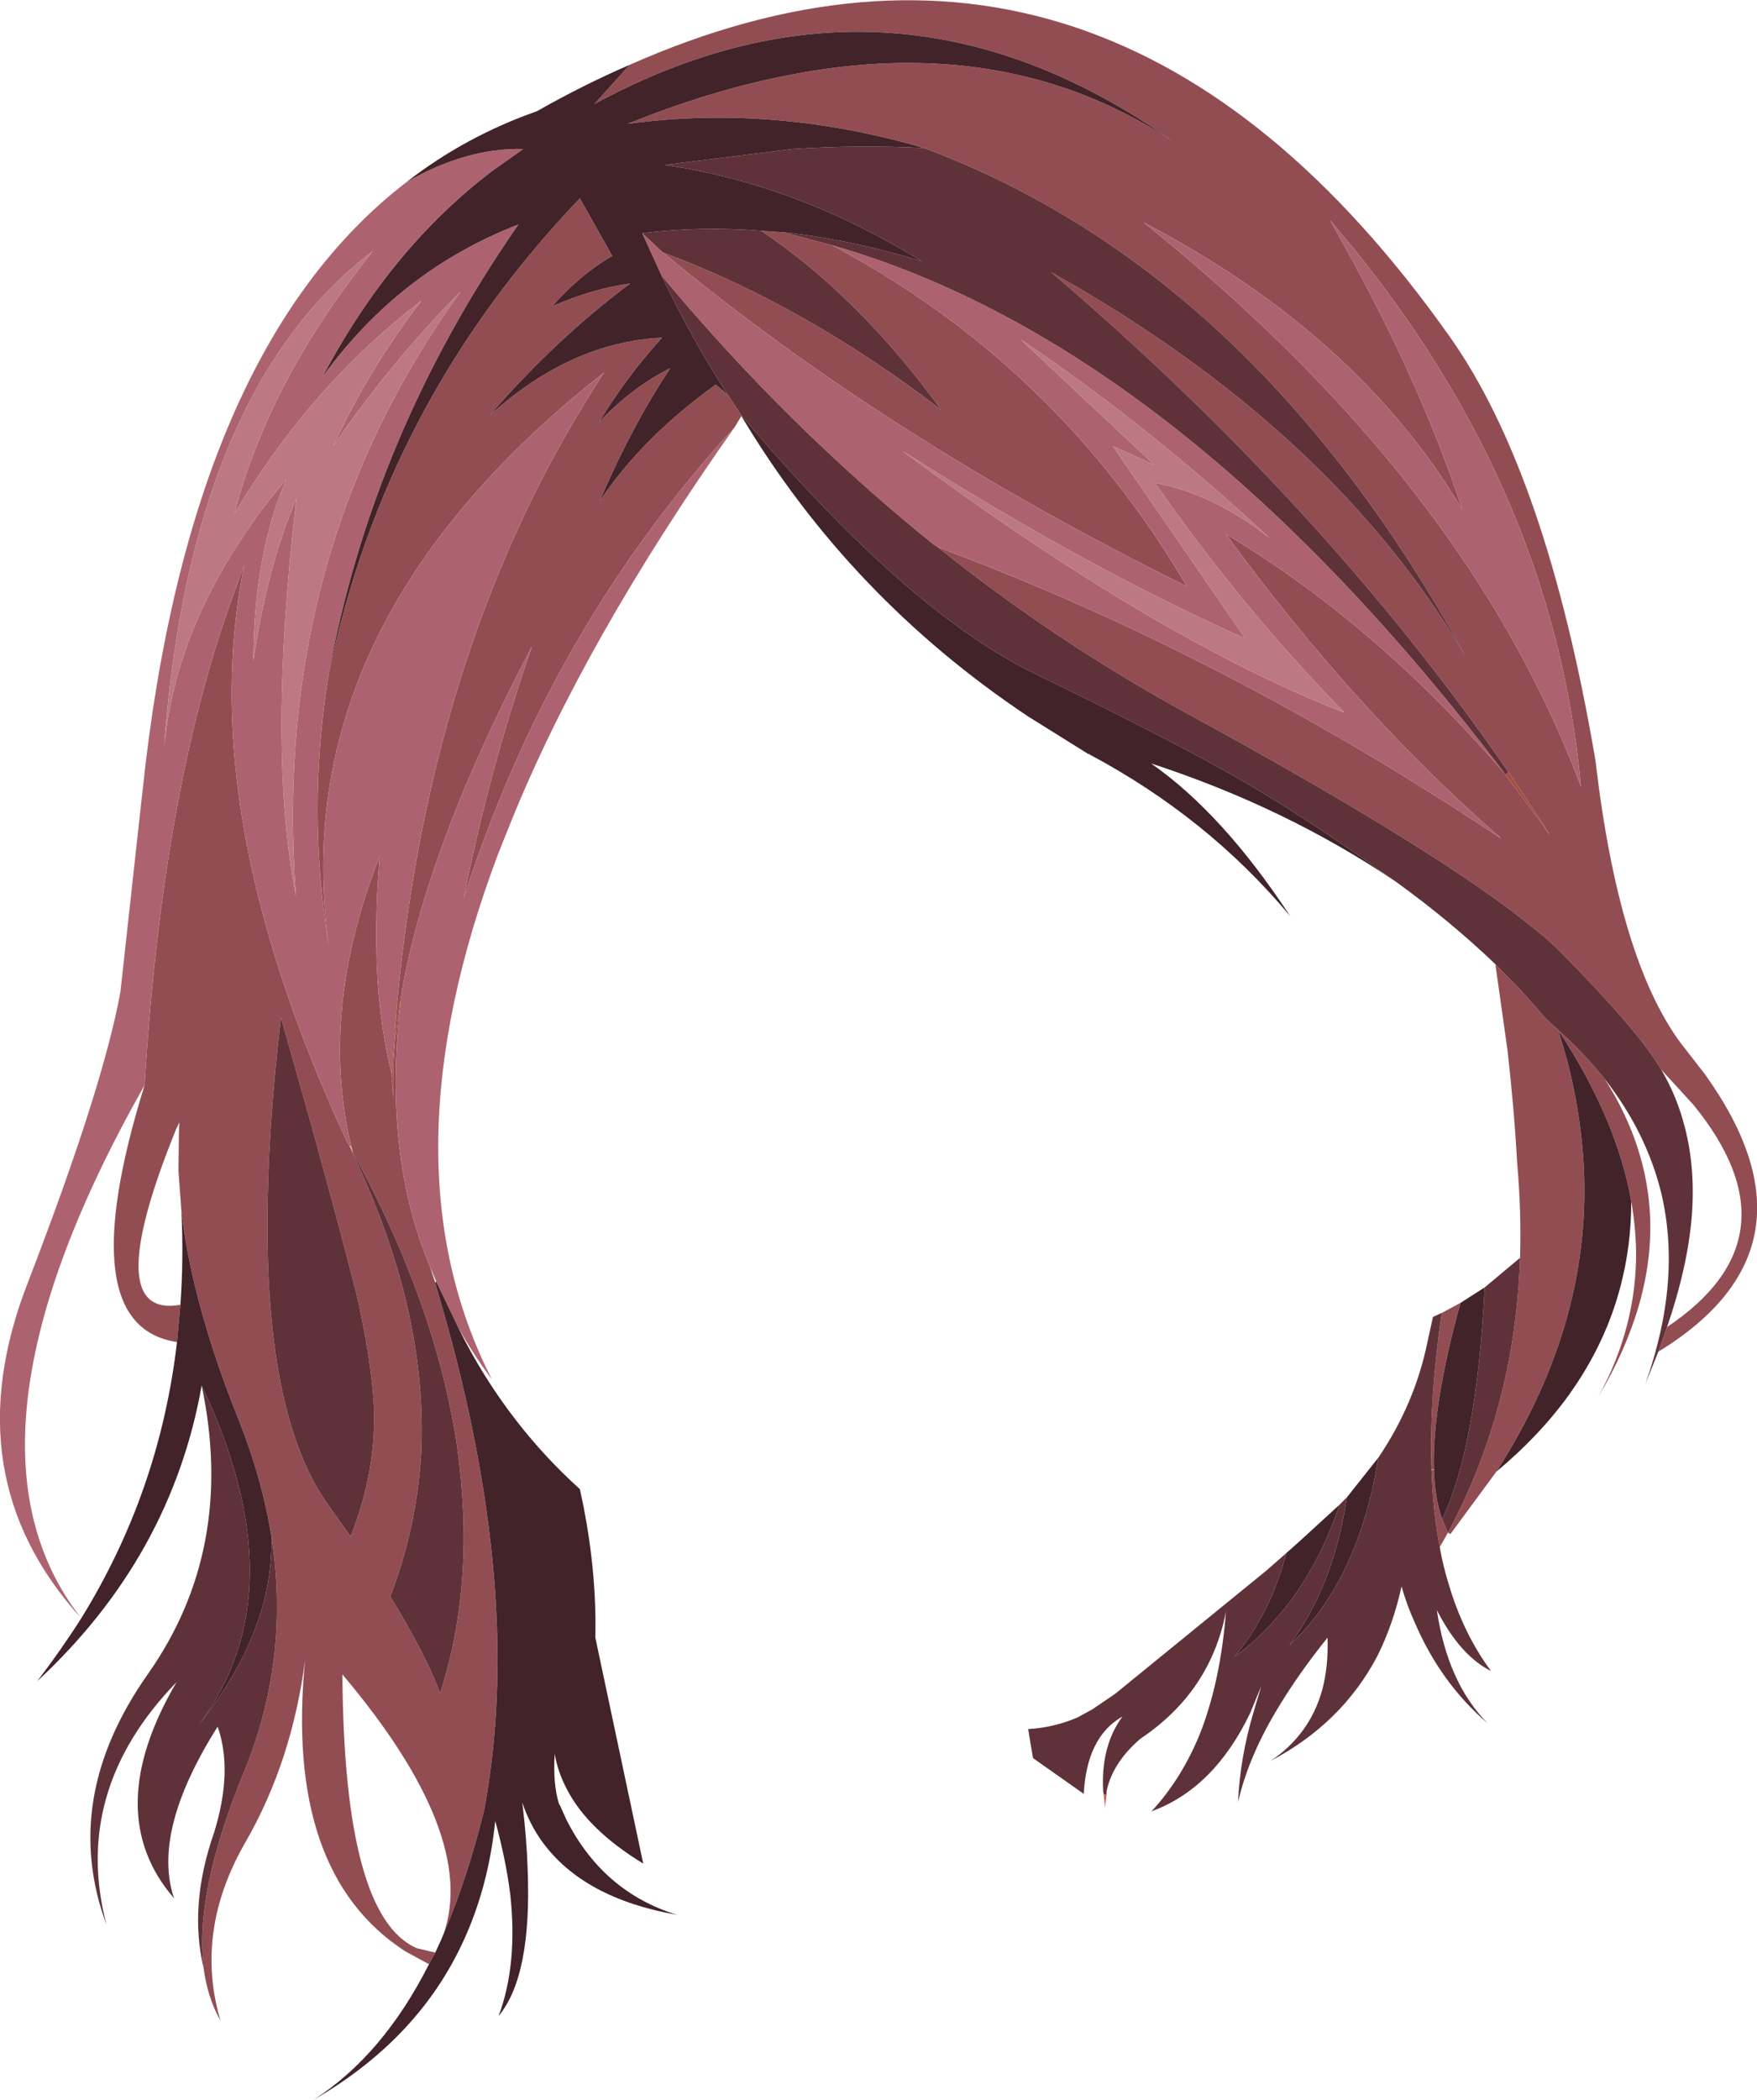
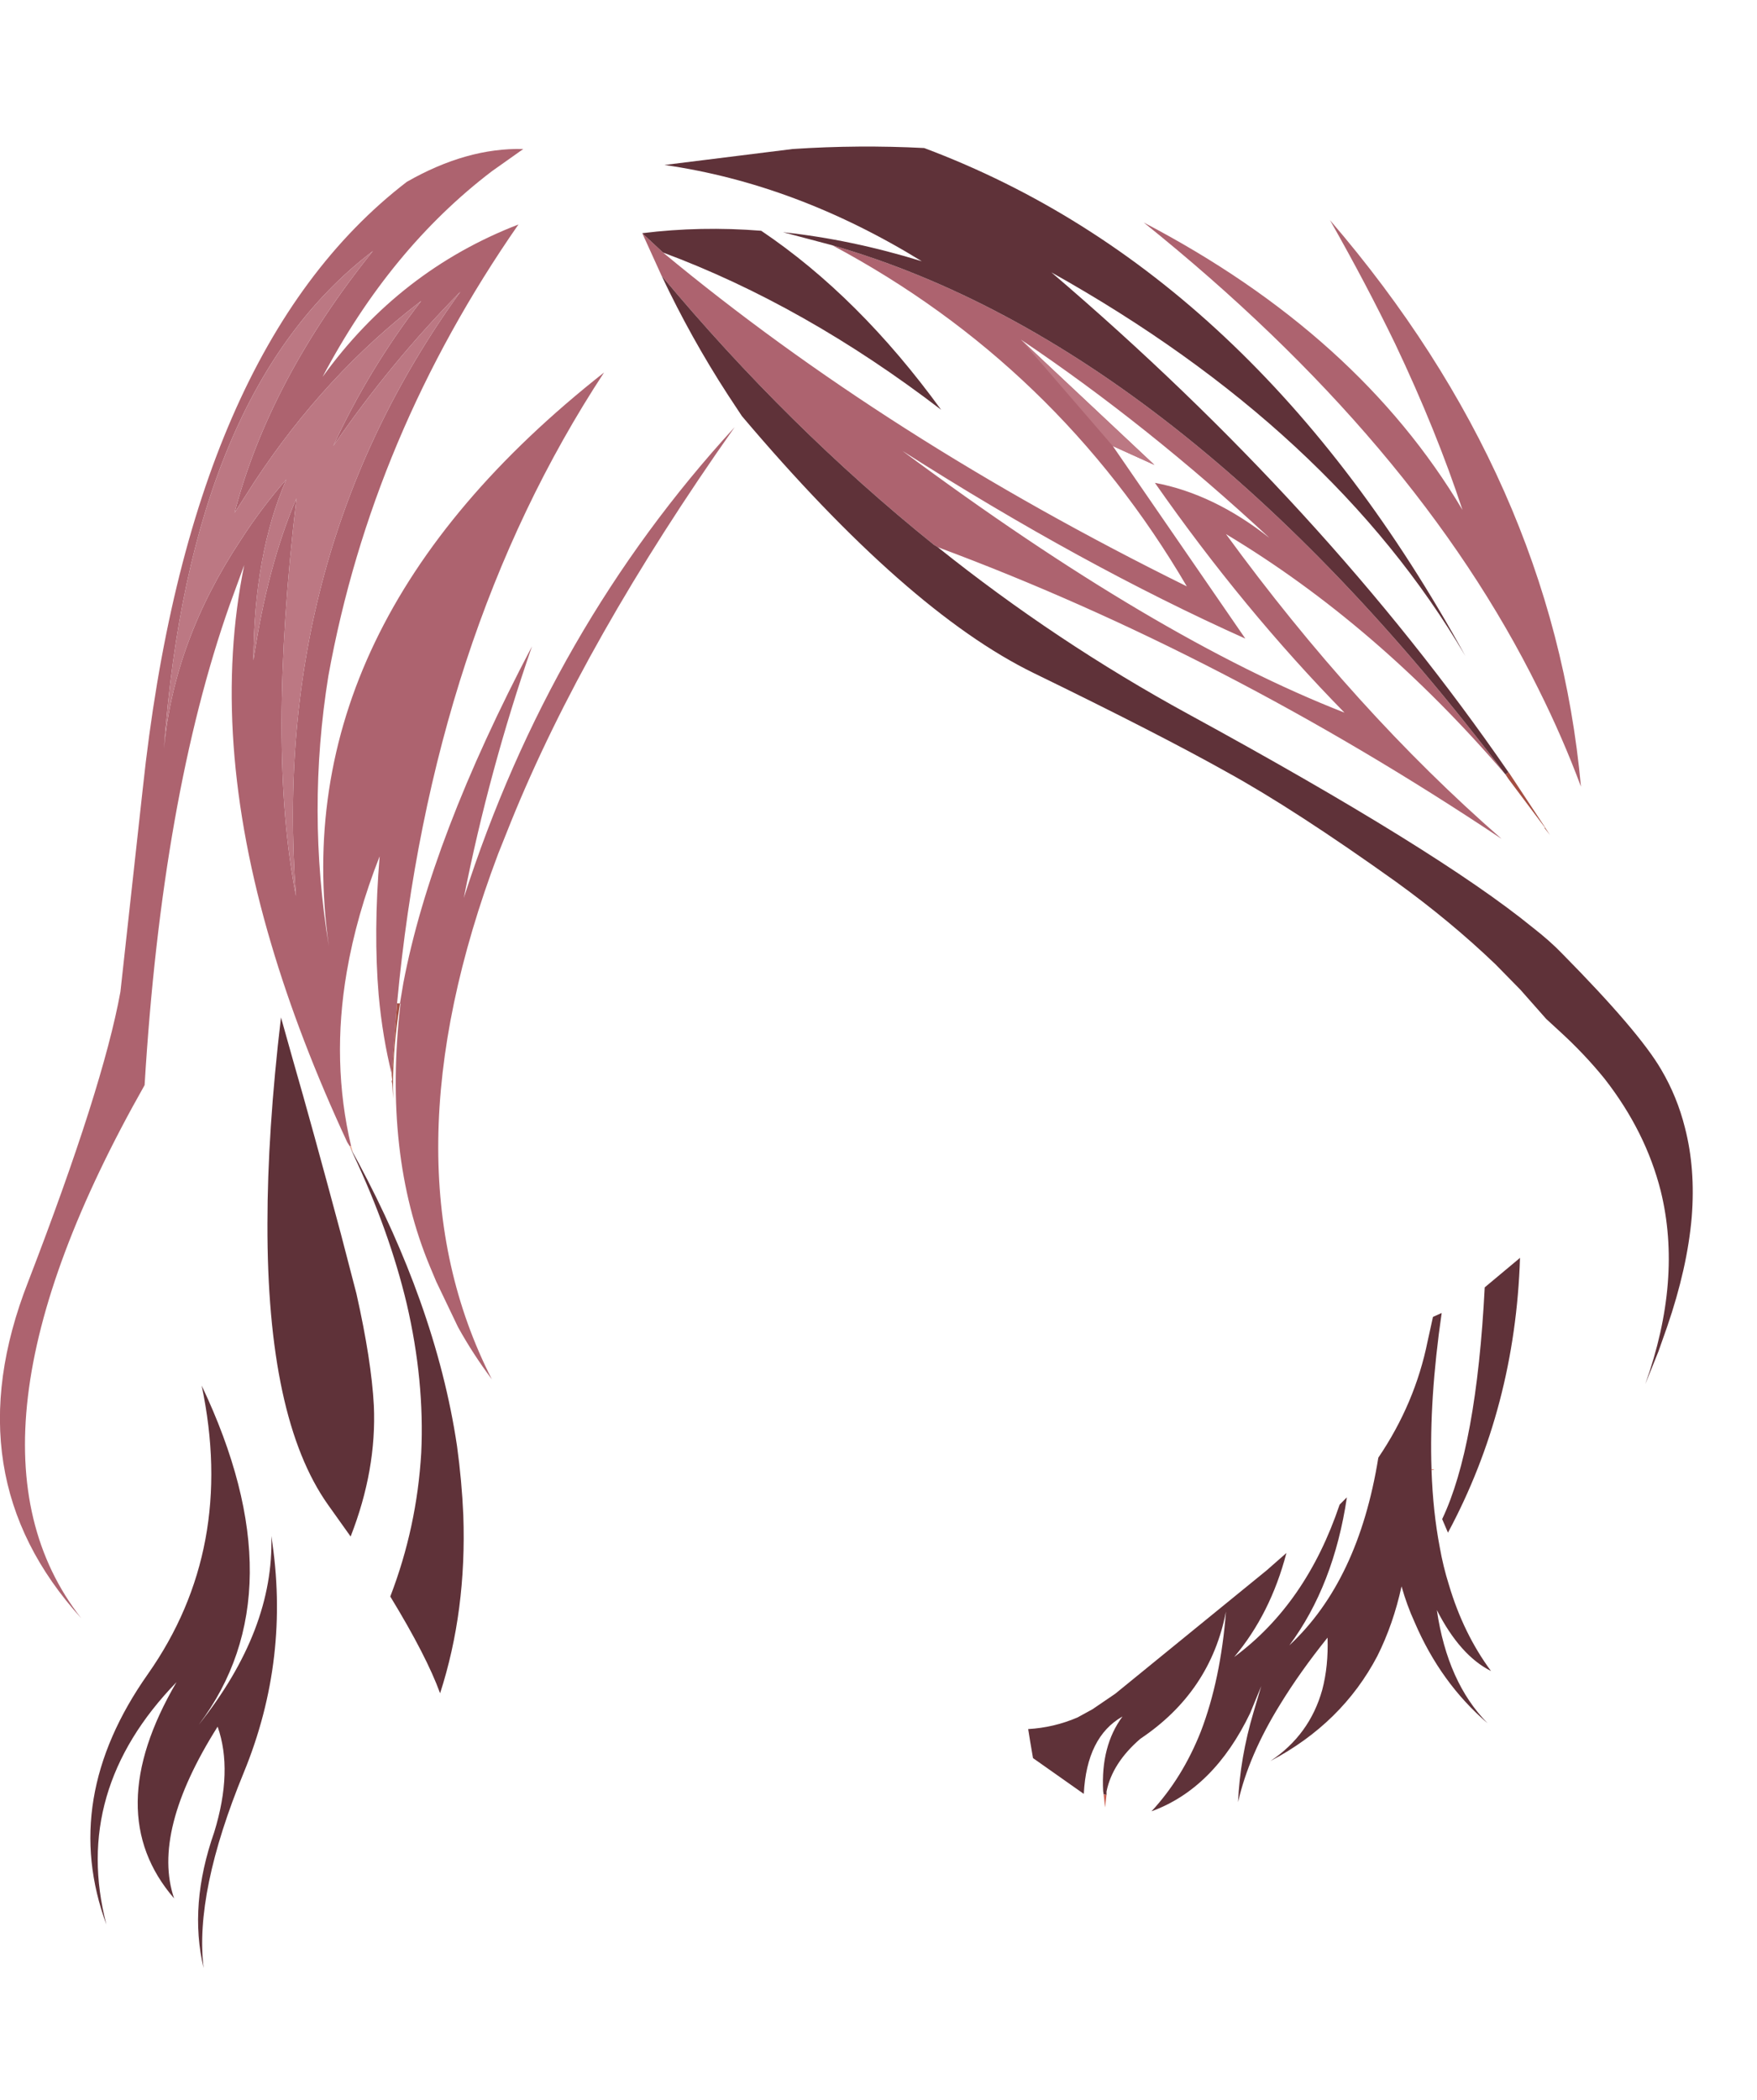
<svg xmlns="http://www.w3.org/2000/svg" height="217.0px" width="181.65px">
  <g transform="matrix(1.0, 0.0, 0.0, 1.0, 103.95, 60.45)">
-     <path d="M33.55 -37.7 Q37.3 -31.1 40.3 -24.9 44.55 -15.95 47.25 -7.75 36.5 -25.85 14.3 -37.45 42.45 -14.85 55.1 10.75 57.6 15.75 59.5 20.85 56.6 -10.9 33.55 -37.7 M51.7 19.6 L52.0 20.05 55.75 25.05 55.75 25.15 56.3 25.85 55.8 25.1 55.75 25.0 52.05 19.4 52.0 19.35 Q33.05 -8.15 4.75 -32.3 33.8 -16.05 47.55 7.35 25.75 -32.35 -8.4 -45.15 -24.0 -49.7 -39.05 -47.65 -30.65 -51.05 -22.85 -52.6 0.05 -57.25 17.3 -45.85 -11.75 -66.35 -42.5 -49.7 L-38.85 -53.75 Q10.55 -75.65 45.9 -25.7 55.95 -11.55 61.0 18.15 63.4 38.75 69.85 47.4 L72.3 50.55 Q85.15 68.45 67.5 79.25 L68.4 76.7 Q82.3 67.4 71.1 53.7 L67.8 50.1 Q65.5 46.15 57.55 38.1 56.3 36.8 54.5 35.4 44.75 27.45 18.9 13.35 5.25 5.9 -7.0 -3.9 22.6 7.1 51.3 26.25 36.15 13.05 22.8 -5.25 38.4 4.1 51.7 19.6 M53.2 69.55 Q53.35 64.75 52.9 59.7 52.6 54.2 51.9 48.05 L50.65 39.2 53.25 41.85 55.9 44.85 57.15 46.0 58.05 49.05 Q59.4 54.25 59.75 59.35 60.85 75.95 50.75 91.65 L46.0 98.1 45.75 97.95 Q52.7 85.0 53.2 69.55 M-27.3 -17.45 L-28.0 -16.3 Q-47.05 4.45 -56.0 32.35 -53.4 19.2 -48.95 6.35 -59.4 26.2 -62.25 41.15 L-62.6 43.25 -62.9 43.25 Q-59.35 5.25 -41.5 -21.95 -74.65 4.15 -69.95 37.35 -72.25 23.35 -70.0 9.4 -64.2 -18.85 -44.0 -39.95 L-40.65 -34.0 Q-43.95 -32.1 -46.85 -28.8 -42.75 -30.6 -38.8 -31.15 -46.45 -25.45 -53.35 -17.5 -44.95 -25.1 -35.5 -25.55 -39.15 -21.55 -42.0 -16.85 -38.5 -20.5 -34.65 -22.4 -38.7 -16.3 -41.95 -8.65 -37.55 -15.25 -29.95 -20.7 L-28.7 -19.65 -27.25 -17.45 -27.3 -17.45 M-59.6 142.55 L-62.0 141.25 Q-74.6 133.15 -72.4 111.05 -73.75 121.55 -78.55 129.9 -83.9 139.15 -81.15 148.4 -82.5 146.0 -82.9 142.95 -83.85 135.15 -78.75 122.75 -73.9 110.95 -75.9 98.3 -76.85 92.4 -79.25 86.35 -81.15 81.65 -82.45 77.35 -84.55 70.5 -85.2 64.65 L-85.5 60.55 -85.45 56.5 -85.4 55.55 -85.7 56.15 Q-93.75 75.9 -85.3 74.4 L-85.65 78.25 Q-96.75 76.6 -89.0 51.7 -87.2 21.9 -80.2 2.05 L-78.7 -2.05 Q-82.3 15.6 -75.9 37.15 -73.0 46.95 -68.05 57.6 L-67.8 58.0 -67.45 58.8 Q-63.7 66.75 -61.9 74.3 -60.05 82.25 -60.4 89.7 -60.85 97.4 -63.6 104.55 -59.85 110.7 -58.45 114.55 -55.7 106.05 -56.05 96.15 -56.2 92.65 -56.7 89.0 -57.8 81.6 -60.55 73.9 -63.05 66.9 -66.9 59.7 L-67.45 58.7 -67.65 58.0 Q-69.7 49.3 -68.1 40.0 -67.1 34.15 -64.7 28.05 -65.35 35.9 -64.8 42.4 -64.4 46.75 -63.45 50.55 L-63.45 50.7 -63.4 51.15 -63.45 51.3 -63.4 51.55 -63.3 53.1 Q-63.45 48.5 -62.6 43.3 L-62.55 43.3 Q-64.35 58.85 -59.5 70.45 L-58.95 72.1 -58.8 72.7 Q-55.3 84.4 -53.75 95.0 -51.2 112.25 -53.9 126.65 -55.65 133.75 -58.1 139.45 -54.5 129.25 -68.55 112.6 -68.4 137.65 -60.85 140.9 L-58.95 141.35 -59.6 142.55 M45.1 75.25 L47.05 74.2 Q44.1 84.85 44.3 91.4 L44.05 91.4 Q43.8 84.2 45.1 75.25 M61.95 51.05 Q66.35 57.95 66.65 65.35 67.0 74.3 61.3 83.9 65.25 76.7 65.2 68.9 65.15 66.3 64.7 63.7 63.2 55.2 57.15 46.0 59.85 48.45 61.95 51.05 M44.05 91.5 L44.3 91.45 Q44.4 94.45 45.15 96.55 L45.75 97.95 44.9 99.45 Q44.2 95.8 44.05 91.5 M-35.4 -34.35 Q-20.75 -28.9 -6.65 -18.1 -15.15 -29.8 -25.25 -36.6 L-23.0 -36.45 -17.9 -35.1 Q5.35 -22.7 18.75 0.15 -12.25 -15.15 -35.4 -34.35 M-74.9 44.7 Q-76.3 56.55 -76.3 66.0 -76.35 86.15 -70.05 95.05 L-67.7 98.35 Q-65.0 91.45 -65.3 84.8 -65.55 80.15 -67.1 73.25 L-68.7 67.1 Q-71.7 55.9 -73.65 49.15 L-74.9 44.7" fill="#924d53" fill-rule="evenodd" stroke="none" />
    <path d="M33.55 -37.7 Q56.6 -10.9 59.5 20.85 57.6 15.75 55.1 10.75 42.45 -14.85 14.3 -37.45 36.5 -25.85 47.25 -7.75 44.55 -15.95 40.3 -24.9 37.3 -31.1 33.55 -37.7 M11.1 -14.35 L24.8 5.55 Q7.95 -2.0 -10.65 -13.85 15.55 5.6 35.05 13.2 24.6 2.55 15.45 -10.55 21.55 -9.4 27.3 -4.85 14.7 -16.55 1.6 -25.35 L15.4 -12.4 11.1 -14.35 M51.7 19.6 Q38.4 4.1 22.8 -5.25 36.15 13.05 51.3 26.25 22.6 7.1 -7.0 -3.9 L-7.4 -4.15 Q-22.5 -16.3 -35.55 -31.95 L-37.55 -36.35 -35.4 -34.35 Q-12.25 -15.15 18.75 0.15 5.35 -22.7 -17.9 -35.1 18.05 -24.75 51.7 19.6 M-28.0 -16.3 Q-43.55 5.75 -51.15 24.55 L-52.45 27.8 Q-64.5 59.75 -53.1 82.1 -55.05 79.5 -56.6 76.7 L-58.85 72.0 -59.5 70.45 Q-64.35 58.85 -62.55 43.3 L-62.6 43.25 -62.25 41.15 Q-59.4 26.2 -48.95 6.35 -53.4 19.2 -56.0 32.35 -47.05 4.45 -28.0 -16.3 M-95.55 106.8 Q-108.9 92.1 -101.05 72.05 -93.3 51.95 -91.5 42.05 L-89.2 21.15 Q-84.35 -24.4 -61.9 -41.65 -55.7 -45.2 -49.85 -45.05 L-53.1 -42.75 Q-63.6 -34.75 -70.6 -21.5 -62.65 -32.5 -50.35 -37.25 -65.5 -15.45 -70.0 9.4 -72.25 23.35 -69.95 37.35 -74.65 4.15 -41.5 -21.95 -59.35 5.25 -62.9 43.25 L-63.45 50.55 Q-64.4 46.75 -64.8 42.4 -65.35 35.9 -64.7 28.05 -67.1 34.15 -68.1 40.0 -69.7 49.3 -67.65 58.0 L-67.8 58.0 -68.05 57.6 Q-73.0 46.95 -75.9 37.15 -82.3 15.6 -78.7 -2.05 L-80.2 2.05 Q-87.2 21.9 -89.0 51.7 -109.85 88.5 -95.55 106.8 M-79.7 -7.45 Q-76.1 -21.2 -65.4 -34.5 -84.3 -20.1 -87.0 16.9 -85.95 5.75 -79.05 -4.65 -77.0 -7.85 -74.35 -10.9 -77.7 -3.2 -77.75 7.8 -76.3 -1.95 -73.3 -8.95 -76.35 16.95 -73.35 32.15 -76.0 -3.1 -56.35 -30.3 -63.6 -22.95 -69.5 -14.35 -65.8 -22.35 -60.4 -29.35 -70.35 -21.75 -77.65 -10.65 L-79.7 -7.45" fill="#ad636f" fill-rule="evenodd" stroke="none" />
    <path d="M52.0 19.35 L52.05 19.4 55.75 25.0 55.8 25.1 56.3 25.85 55.75 25.15 55.75 25.05 52.0 20.05 51.7 19.6 52.0 19.35 M-62.9 43.25 L-62.6 43.25 -62.6 43.3 Q-63.45 48.5 -63.3 53.1 L-63.4 51.55 -63.45 51.3 -63.4 51.15 -63.45 50.7 -63.45 50.55 -62.9 43.25" fill="#a44e42" fill-rule="evenodd" stroke="none" />
    <path d="M52.0 19.35 L51.7 19.6 Q18.05 -24.75 -17.9 -35.1 L-23.0 -36.45 Q-15.95 -35.7 -8.65 -33.45 -21.65 -41.45 -35.25 -43.4 L-22.0 -45.05 Q-15.15 -45.5 -8.4 -45.15 25.75 -32.35 47.55 7.35 33.8 -16.05 4.75 -32.3 33.05 -8.15 52.0 19.35 M-7.0 -3.9 Q5.25 5.9 18.9 13.35 44.75 27.45 54.5 35.4 56.3 36.8 57.55 38.1 65.5 46.15 67.8 50.1 69.45 52.9 70.25 56.1 71.35 60.35 70.95 65.35 70.5 70.6 68.4 76.7 L67.5 79.25 66.15 82.6 Q70.0 71.8 67.75 62.65 66.2 56.5 61.95 51.05 59.85 48.45 57.15 46.0 L55.9 44.85 53.25 41.85 50.65 39.2 Q46.0 34.75 40.4 30.7 29.9 23.2 22.9 19.35 15.95 15.45 2.9 9.1 -10.2 2.7 -27.25 -17.45 L-28.7 -19.65 Q-32.5 -25.5 -35.55 -31.95 -22.5 -16.3 -7.4 -4.15 L-7.0 -3.9 M53.2 69.55 Q52.7 85.0 45.75 97.95 L45.15 96.55 Q48.7 89.1 49.55 72.6 L53.2 69.55 M-82.9 142.95 Q-84.45 136.45 -81.8 128.9 -79.85 122.55 -81.45 118.0 -88.3 128.85 -85.95 135.75 -93.6 126.9 -85.7 113.4 -96.55 124.6 -92.95 138.45 -97.75 125.45 -88.65 112.55 -79.55 99.6 -83.1 82.75 -73.0 104.0 -83.4 117.8 -75.6 108.0 -75.9 98.3 -73.9 110.95 -78.75 122.75 -83.85 135.15 -82.9 142.95 M29.05 100.05 Q27.4 106.35 23.65 110.8 31.1 105.3 34.55 95.05 L35.3 94.3 Q33.95 103.4 29.35 109.6 36.5 102.95 38.55 90.2 42.35 84.6 43.65 78.15 L44.2 75.65 45.1 75.25 Q43.8 84.2 44.05 91.4 L44.05 91.5 Q44.2 95.8 44.9 99.45 45.25 101.45 45.85 103.35 47.35 108.4 50.2 112.25 47.0 110.65 44.6 105.95 45.7 113.45 49.85 117.65 45.0 113.5 42.3 107.2 41.5 105.45 40.95 103.5 40.1 107.4 38.45 110.7 34.8 117.65 27.4 121.55 31.45 118.85 32.75 114.2 33.4 111.75 33.3 108.8 30.45 112.35 28.4 115.7 25.15 120.95 24.05 125.8 24.25 121.2 25.65 116.5 L26.45 113.8 25.3 116.6 Q21.55 124.4 15.1 126.75 18.3 123.3 20.2 118.5 22.25 113.15 22.8 106.1 21.2 114.4 13.95 119.25 11.05 121.75 10.45 124.7 L10.45 125.05 10.15 125.0 10.1 124.65 Q9.85 120.0 12.1 116.95 8.4 119.05 8.1 124.95 L2.85 121.25 2.55 119.5 2.35 118.25 Q5.0 118.1 7.45 117.05 L9.0 116.2 11.35 114.6 27.0 101.85 29.05 100.05 M-37.55 -36.35 Q-31.5 -37.1 -25.25 -36.6 -15.15 -29.8 -6.65 -18.1 -20.75 -28.9 -35.4 -34.35 L-37.55 -36.35 M-74.9 44.7 L-73.65 49.15 Q-71.7 55.9 -68.7 67.1 L-67.1 73.25 Q-65.55 80.15 -65.3 84.8 -65.0 91.45 -67.7 98.35 L-70.05 95.05 Q-76.35 86.15 -76.3 66.0 -76.3 56.55 -74.9 44.7 M-67.45 58.7 L-66.9 59.7 Q-63.05 66.9 -60.55 73.9 -57.8 81.6 -56.7 89.0 -56.2 92.65 -56.05 96.15 -55.7 106.05 -58.45 114.55 -59.85 110.7 -63.6 104.55 -60.85 97.4 -60.4 89.7 -60.05 82.25 -61.9 74.3 -63.7 66.75 -67.45 58.8 L-67.8 58.0 -67.45 58.7" fill="#5f3239" fill-rule="evenodd" stroke="none" />
-     <path d="M-38.85 -53.75 L-42.5 -49.7 Q-11.75 -66.35 17.3 -45.85 0.05 -57.25 -22.85 -52.6 -30.65 -51.05 -39.05 -47.65 -24.0 -49.7 -8.4 -45.15 -15.15 -45.5 -22.0 -45.05 L-35.25 -43.4 Q-21.65 -41.45 -8.65 -33.45 -15.95 -35.7 -23.0 -36.45 L-25.25 -36.6 Q-31.5 -37.1 -37.55 -36.35 L-35.55 -31.95 Q-32.5 -25.5 -28.7 -19.65 L-29.95 -20.7 Q-37.55 -15.25 -41.95 -8.65 -38.7 -16.3 -34.65 -22.4 -38.5 -20.5 -42.0 -16.85 -39.15 -21.55 -35.5 -25.55 -44.95 -25.1 -53.35 -17.5 -46.45 -25.45 -38.8 -31.15 -42.75 -30.6 -46.85 -28.8 -43.95 -32.1 -40.65 -34.0 L-44.0 -39.95 Q-64.2 -18.85 -70.0 9.4 -65.5 -15.45 -50.35 -37.25 -62.65 -32.5 -70.6 -21.5 -63.6 -34.75 -53.1 -42.75 L-49.85 -45.05 Q-55.7 -45.2 -61.9 -41.65 -55.85 -46.35 -48.45 -48.95 -43.6 -51.7 -38.85 -53.75 M50.75 91.65 Q60.85 75.95 59.75 59.35 59.4 54.25 58.05 49.05 L57.15 46.0 Q63.2 55.2 64.7 63.7 64.7 68.25 63.6 72.45 62.05 78.4 58.3 83.65 55.25 87.9 50.75 91.65 M40.4 30.7 Q29.0 23.0 15.05 18.45 22.45 23.6 29.45 34.25 20.95 24.05 8.65 17.5 L8.6 17.45 8.6 17.5 2.35 13.6 Q-16.1 1.3 -27.3 -17.45 L-27.25 -17.45 Q-10.2 2.7 2.9 9.1 15.95 15.45 22.9 19.35 29.9 23.2 40.4 30.7 M-56.6 76.7 Q-54.05 81.9 -50.55 86.4 -47.6 90.2 -44.0 93.45 L-43.6 95.35 Q-42.25 102.35 -42.4 108.8 L-37.45 132.15 Q-43.2 128.65 -45.35 124.45 -46.3 122.65 -46.6 120.8 -46.8 123.95 -46.15 126.0 L-46.05 126.15 -45.4 127.6 Q-41.6 135.1 -33.95 137.45 -43.6 135.75 -47.85 129.95 -49.2 128.1 -49.95 125.85 -49.5 129.55 -49.4 132.7 -48.95 143.75 -52.4 147.9 -50.4 142.55 -51.2 135.3 -51.65 131.75 -52.75 127.75 -53.35 133.6 -55.35 138.55 -59.85 149.8 -71.5 156.55 -64.35 151.95 -59.6 142.55 L-58.95 141.35 -58.35 140.05 -58.1 139.45 Q-55.65 133.75 -53.9 126.65 -51.2 112.25 -53.75 95.0 -55.3 84.4 -58.8 72.7 L-58.95 72.1 -58.85 72.0 -56.6 76.7 M-83.1 82.75 Q-86.25 100.45 -100.1 113.3 -97.65 110.1 -95.55 106.8 -87.45 93.7 -85.65 78.25 L-85.3 74.4 Q-84.95 69.65 -85.2 64.65 -84.55 70.5 -82.45 77.35 -81.15 81.65 -79.25 86.35 -76.85 92.4 -75.9 98.3 -75.6 108.0 -83.4 117.8 -73.0 104.0 -83.1 82.75 M29.05 100.05 L30.4 98.85 34.55 95.05 Q31.1 105.3 23.65 110.8 27.4 106.35 29.05 100.05 M35.3 94.3 L38.55 90.2 Q36.5 102.95 29.35 109.6 33.95 103.4 35.3 94.3 M47.05 74.2 L49.55 72.6 Q48.7 89.1 45.15 96.55 44.4 94.45 44.3 91.45 L44.3 91.4 Q44.1 84.85 47.05 74.2" fill="#412329" fill-rule="evenodd" stroke="none" />
    <path d="M44.3 91.45 L44.05 91.5 44.05 91.4 44.3 91.4 44.3 91.45 M-62.6 43.25 L-62.55 43.3 -62.6 43.3 -62.6 43.25" fill="#e08b76" fill-rule="evenodd" stroke="none" />
-     <path d="M11.1 -14.35 L15.4 -12.4 1.6 -25.35 Q14.7 -16.55 27.3 -4.85 21.55 -9.4 15.45 -10.55 24.6 2.55 35.05 13.2 15.55 5.6 -10.65 -13.85 7.95 -2.0 24.8 5.55 L11.1 -14.35 M-79.7 -7.45 L-77.65 -10.65 Q-70.35 -21.75 -60.4 -29.35 -65.8 -22.35 -69.5 -14.35 -63.6 -22.95 -56.35 -30.3 -76.0 -3.1 -73.35 32.15 -76.35 16.95 -73.3 -8.95 -76.3 -1.95 -77.75 7.8 -77.7 -3.2 -74.35 -10.9 -77.0 -7.85 -79.05 -4.65 -85.95 5.75 -87.0 16.9 -84.3 -20.1 -65.4 -34.5 -76.1 -21.2 -79.7 -7.45" fill="#bc7883" fill-rule="evenodd" stroke="none" />
+     <path d="M11.1 -14.35 L15.4 -12.4 1.6 -25.35 L11.1 -14.35 M-79.7 -7.45 L-77.65 -10.65 Q-70.35 -21.75 -60.4 -29.35 -65.8 -22.35 -69.5 -14.35 -63.6 -22.95 -56.35 -30.3 -76.0 -3.1 -73.35 32.15 -76.35 16.95 -73.3 -8.95 -76.3 -1.95 -77.75 7.8 -77.7 -3.2 -74.35 -10.9 -77.0 -7.85 -79.05 -4.65 -85.95 5.75 -87.0 16.9 -84.3 -20.1 -65.4 -34.5 -76.1 -21.2 -79.7 -7.45" fill="#bc7883" fill-rule="evenodd" stroke="none" />
    <path d="M8.65 17.5 L8.6 17.5 8.6 17.45 8.65 17.5" fill="#ffecd9" fill-rule="evenodd" stroke="none" />
    <path d="M-67.65 58.0 L-67.45 58.7 -67.8 58.0 -67.65 58.0" fill="#edaa92" fill-rule="evenodd" stroke="none" />
    <path d="M10.15 125.0 L10.45 125.05 10.3 126.35 10.15 125.0" fill="#cd6456" fill-rule="evenodd" stroke="none" />
  </g>
</svg>